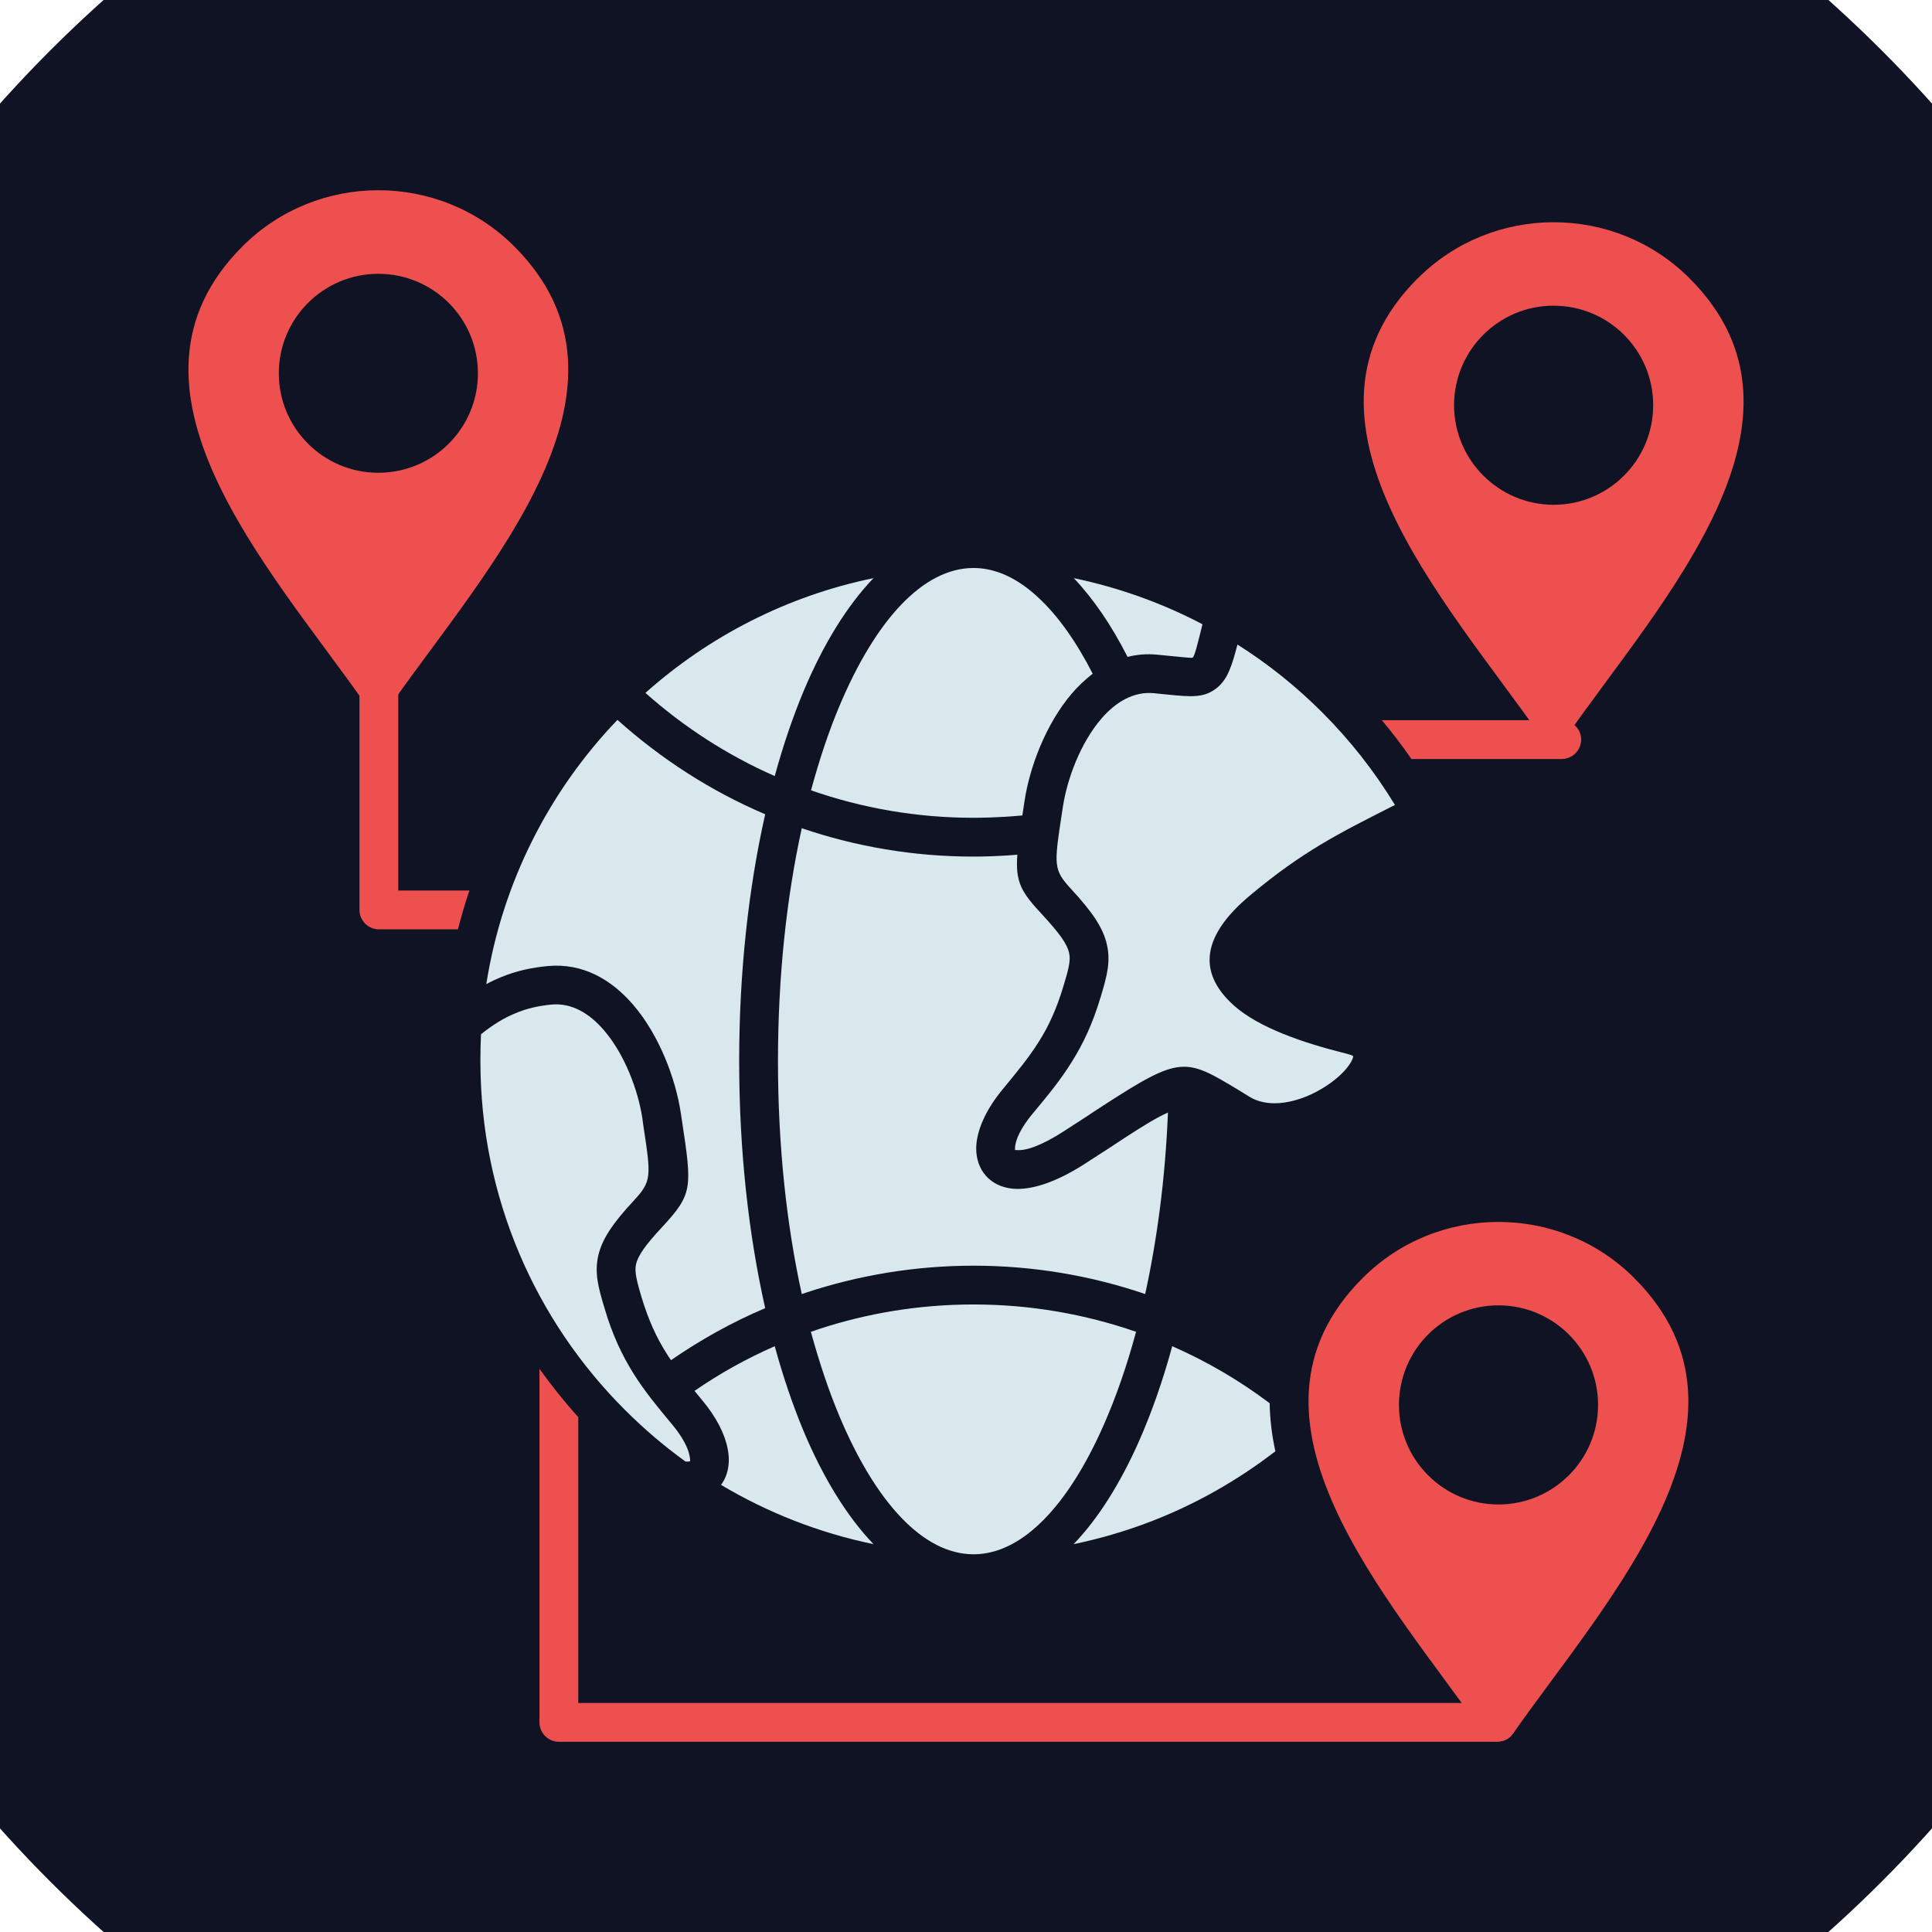
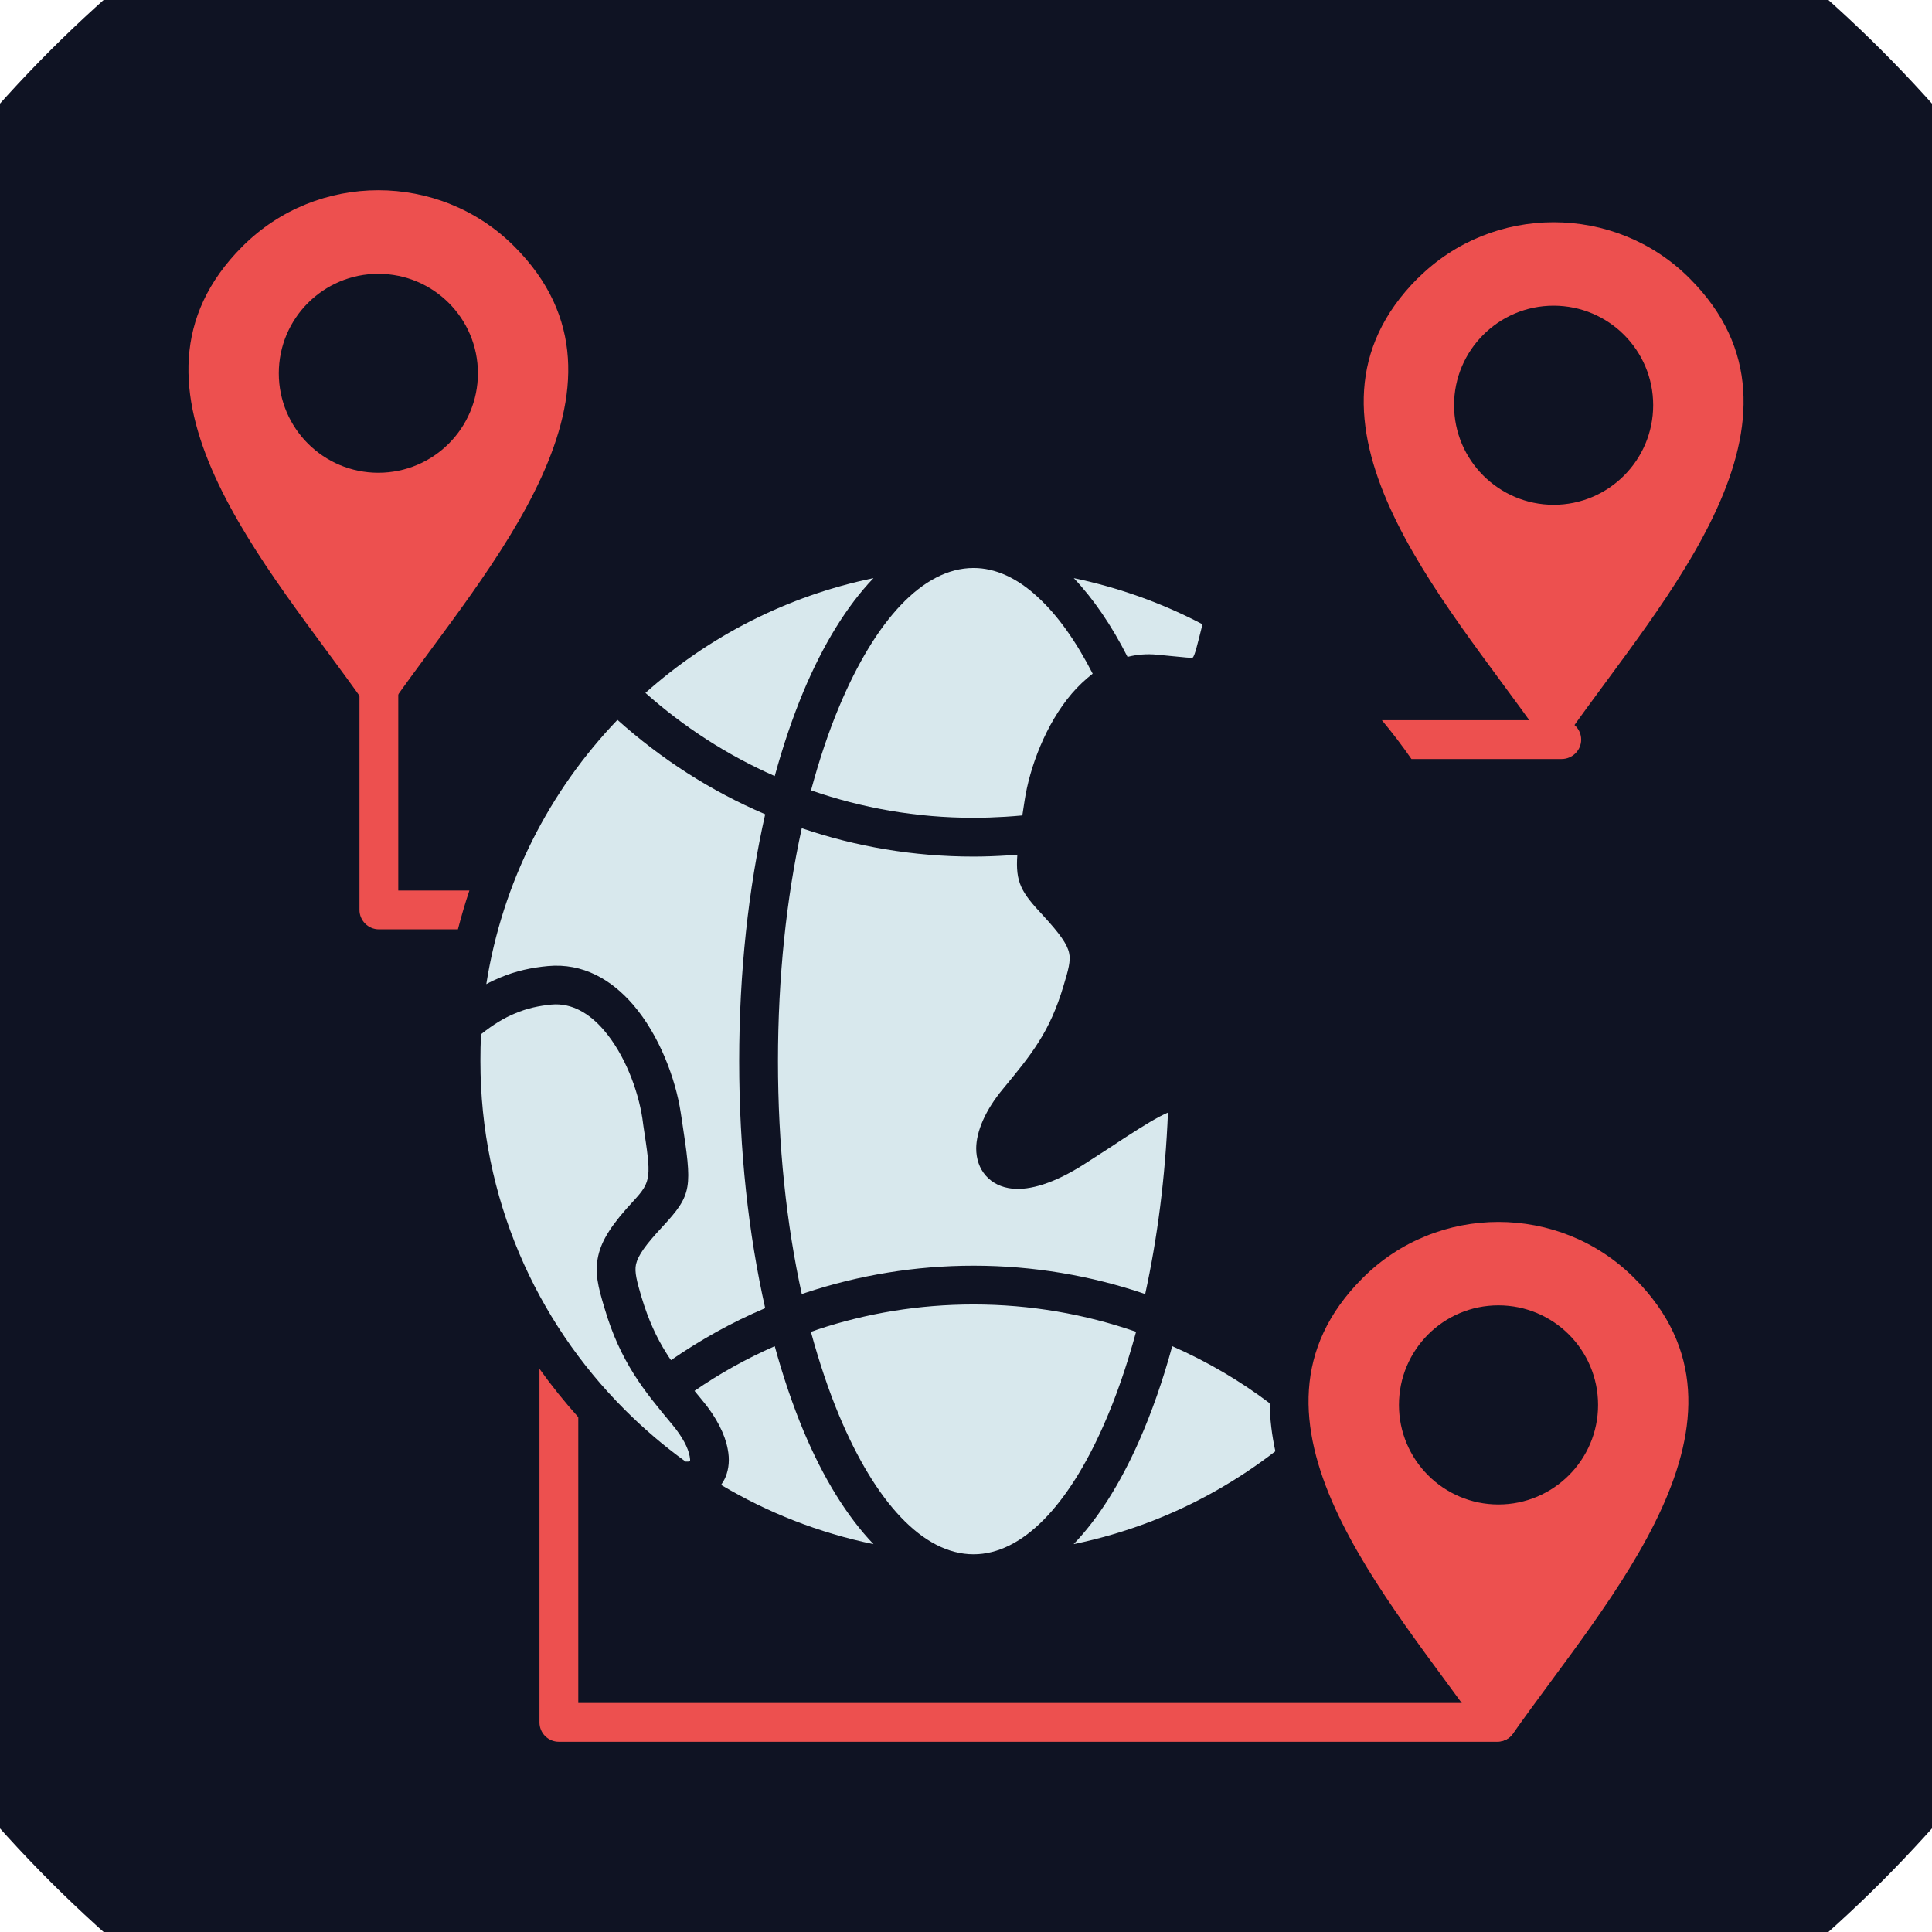
<svg xmlns="http://www.w3.org/2000/svg" width="1080" zoomAndPan="magnify" viewBox="0 0 810 810" height="1080" preserveAspectRatio="xMidYMid meet" version="1.0">
  <path fill="#0f1323" d="M 405.027 948.34 C 704.25 948.34 948.34 704.25 948.34 405.027 C 948.34 105.738 704.25 -138.348 405.027 -138.348 C 105.738 -138.348 -138.348 105.738 -138.348 405.027 C -138.348 704.25 105.738 948.34 405.027 948.34 Z M 405.027 948.34 " fill-opacity="1" fill-rule="evenodd" />
  <path fill="#d8e8ed" d="M 339.969 558.367 C 343.48 571.18 347.422 583.008 351.922 593.727 C 366.953 629.523 386.852 651.641 408.168 651.641 C 428.684 651.641 447.902 631.062 462.691 597.547 C 467.863 585.844 472.422 572.719 476.305 558.367 C 454.988 550.973 432.07 546.906 408.168 546.906 C 385.25 546.906 363.316 550.602 342.863 557.379 C 341.938 557.75 340.953 558.059 339.969 558.367 Z M 339.969 558.367 " fill-opacity="1" fill-rule="evenodd" />
  <path fill="#d8e8ed" d="M 458.133 282.488 C 451.168 268.875 443.406 257.91 435.027 250.27 C 426.527 242.383 417.41 238.133 408.168 238.133 C 386.852 238.133 366.953 260.25 351.922 296.043 C 347.422 306.699 343.48 318.59 340.027 331.344 C 361.348 338.797 384.266 342.863 408.168 342.863 C 412.789 342.863 417.223 342.68 421.477 342.434 C 423.938 342.309 426.281 342.062 428.621 341.879 L 429.051 339.047 L 429.543 335.84 C 431.641 321.734 438.477 303.496 449.383 290.746 C 452.031 287.664 454.988 284.891 458.07 282.488 Z M 458.133 282.488 " fill-opacity="1" fill-rule="evenodd" />
  <path fill="#d8e8ed" d="M 450.121 647.387 C 461.148 645.109 471.809 641.965 482.156 638.023 C 501.133 630.754 518.812 620.711 534.707 608.453 C 533.23 601.738 532.43 595.023 532.305 588.309 C 519.738 578.82 506.062 570.809 491.461 564.402 C 487.52 578.883 482.836 592.188 477.598 604.078 C 469.715 621.883 460.473 636.605 450.121 647.387 Z M 450.121 647.387 " fill-opacity="1" fill-rule="evenodd" />
  <path fill="#d8e8ed" d="M 302.328 622.559 C 321.797 634.145 343.234 642.645 366.215 647.387 C 355.062 635.746 345.145 619.602 336.887 599.949 C 332.391 589.168 328.324 577.219 324.812 564.402 C 312.984 569.578 301.711 575.863 291.176 583.133 C 292.223 584.363 293.27 585.656 294.32 586.953 C 300.477 594.281 303.992 601.492 305.098 607.527 C 305.961 611.84 305.59 615.723 304.238 619.109 C 303.742 620.344 303.066 621.453 302.328 622.559 Z M 302.328 622.559 " fill-opacity="1" fill-rule="evenodd" />
  <path fill="#d8e8ed" d="M 201.66 433.613 C 201.477 437.371 201.414 441.066 201.414 444.887 C 201.414 501.996 224.516 553.684 261.977 591.078 C 269.859 598.965 278.363 606.234 287.418 612.766 C 288.281 612.828 288.836 612.766 289.328 612.641 C 289.387 612.211 289.328 611.473 289.141 610.547 C 288.527 607.035 286.125 602.414 281.871 597.301 C 275.711 589.91 270.352 583.441 265.672 575.984 C 260.863 568.285 256.738 559.723 253.41 548.324 C 250.762 539.516 249.223 533.66 250.824 526.453 C 252.363 519.676 256.676 513.086 265.672 503.414 C 273.246 495.219 273 493.434 269.738 471.992 L 269.305 468.789 C 267.52 457.145 261.977 442.113 253.164 431.887 C 247.188 424.926 239.734 420.367 231.172 421.168 C 226.18 421.66 221.129 422.645 215.828 424.926 C 211.332 426.773 206.648 429.605 201.66 433.613 Z M 201.66 433.613 " fill-opacity="1" fill-rule="evenodd" />
  <path fill="#d8e8ed" d="M 258.895 301.773 C 230.309 331.59 210.594 369.91 203.879 412.605 C 205.789 411.555 207.637 410.695 209.547 409.895 C 216.387 406.996 223.102 405.641 229.691 405.027 C 244.418 403.672 256.367 410.695 265.484 421.289 C 276.453 434.043 283.23 452.277 285.387 466.387 L 285.879 469.59 C 290.191 498.176 290.5 500.516 277.559 514.5 C 270.66 521.895 267.52 526.332 266.656 530.027 C 265.918 533.293 267.086 537.418 268.938 543.766 C 271.895 553.559 275.281 560.832 279.41 567.359 C 280.023 568.348 280.641 569.332 281.32 570.258 C 293.641 561.754 306.824 554.363 320.809 548.449 C 313.848 517.582 309.902 482.281 309.902 444.887 C 309.902 407.492 313.848 372.25 320.809 341.387 C 297.953 331.652 277.129 318.16 258.895 301.836 Z M 258.895 301.773 " fill-opacity="1" fill-rule="evenodd" />
  <path fill="#d8e8ed" d="M 366.215 242.383 C 329.988 249.836 297.215 266.781 270.598 290.5 C 286.676 304.793 304.914 316.621 324.812 325.367 C 328.324 312.555 332.391 300.602 336.887 289.82 C 345.145 270.168 355.062 254.027 366.215 242.383 Z M 366.215 242.383 " fill-opacity="1" fill-rule="evenodd" />
  <path fill="#d8e8ed" d="M 504.152 261.727 C 487.395 252.918 469.281 246.387 450.184 242.383 C 458.379 251.008 466.016 262.16 472.73 275.406 C 476.613 274.418 480.805 274.051 485.176 274.48 C 487.766 274.727 489.059 274.852 490.168 274.973 C 496.574 275.59 499.777 275.961 500.023 275.711 C 500.887 275.035 501.934 270.598 504.152 261.727 Z M 504.152 261.727 " fill-opacity="1" fill-rule="evenodd" />
-   <path fill="#d8e8ed" d="M 584.855 337.504 C 576.23 323.336 566.004 310.336 554.363 298.691 C 543.578 287.91 531.691 278.363 518.812 270.23 C 516.41 279.41 514.684 284.523 510.559 288.098 C 505.074 292.777 499.594 292.223 488.625 291.113 C 486.777 290.93 484.684 290.746 483.758 290.621 C 475.133 289.82 467.68 294.441 461.766 301.281 C 452.895 311.629 447.41 326.602 445.625 338.242 L 445.133 341.449 C 441.867 362.949 441.621 364.672 449.199 372.867 C 458.191 382.602 462.504 389.133 464.043 395.906 C 465.707 403.117 464.168 408.969 461.52 417.777 C 458.133 429.176 454.066 437.738 449.199 445.441 C 444.516 452.957 439.219 459.363 433.059 466.758 C 428.004 472.793 425.602 477.969 425.543 481.48 L 425.543 482.156 C 425.602 482.219 425.664 482.156 426.156 482.156 C 429.977 482.59 436.504 480.371 445.746 474.457 C 447.781 473.164 452.34 470.207 456.773 467.312 C 456.961 467.125 457.266 466.941 462.566 463.492 C 495.094 442.422 496.945 443.531 519.492 457.145 C 520.23 457.637 521.094 458.133 523.988 459.918 C 533.785 465.707 548.016 461.148 557.812 454.066 C 561.199 451.602 563.973 448.953 565.758 446.301 C 566.805 444.699 567.422 443.406 567.297 442.793 C 567.234 442.605 566.25 442.176 563.973 441.621 C 546.723 437.309 527.684 430.961 517.086 421.352 C 503.723 409.215 501.625 393.938 524.543 375.023 C 546.23 356.973 560.953 349.578 583.562 338.121 Z M 584.855 337.504 " fill-opacity="1" fill-rule="evenodd" />
  <path fill="#d8e8ed" d="M 426.527 358.328 C 425.168 358.449 423.816 358.574 422.52 358.637 C 417.594 358.945 412.789 359.129 408.168 359.129 C 382.969 359.129 358.758 354.941 336.148 347.238 C 329.742 376.379 326.168 409.586 326.168 444.887 C 326.168 480.188 329.742 513.395 336.148 542.531 C 336.703 542.348 337.258 542.227 337.812 541.977 C 359.992 534.648 383.648 530.645 408.168 530.645 C 433.242 530.645 457.512 534.832 480.125 542.531 C 485.176 519.43 488.566 493.738 489.672 466.449 C 485.363 468.297 479.816 471.684 471.438 477.105 C 469.961 478.094 469.406 478.461 465.648 480.926 C 463.121 482.59 460.41 484.312 454.496 488.133 C 441.867 496.203 431.762 499.039 424.555 498.359 C 419.75 497.867 415.992 495.957 413.281 492.879 C 410.633 489.859 409.277 485.918 409.277 481.418 C 409.34 474.395 413.035 465.461 420.609 456.406 C 426.281 449.508 431.27 443.531 435.52 436.754 C 439.586 430.348 443.035 422.953 445.93 413.156 C 447.84 406.875 449.012 402.746 448.211 399.48 C 447.41 395.785 444.27 391.41 437.371 383.895 C 428.191 374.098 425.664 370.031 426.527 358.328 Z M 426.527 358.328 " fill-opacity="1" fill-rule="evenodd" />
  <path fill="#ed504f" d="M 651.332 128.164 C 674.434 128.164 693.102 146.832 693.102 169.871 C 693.102 192.914 674.434 211.641 651.332 211.641 C 628.352 211.578 609.625 192.914 609.625 169.871 C 609.625 146.832 628.352 128.164 651.332 128.164 Z M 594.469 116.645 C 625.766 85.348 677.02 85.348 708.316 116.645 C 767.336 175.602 697.105 251.254 657.43 307.75 C 656.012 309.781 653.855 310.891 651.332 310.891 C 648.867 310.891 646.711 309.781 645.293 307.75 C 605.617 251.254 535.445 175.602 594.406 116.645 Z M 594.469 116.645 " fill-opacity="1" fill-rule="evenodd" />
  <path fill="#ed504f" d="M 158.598 114.797 C 181.699 114.797 200.367 133.461 200.367 156.504 C 200.367 179.543 181.699 198.211 158.598 198.211 C 135.617 198.211 116.887 179.543 116.887 156.504 C 116.887 133.461 135.617 114.797 158.598 114.797 Z M 101.672 103.273 C 133.027 71.918 184.227 71.918 215.582 103.273 C 274.543 162.234 204.371 237.887 164.695 294.316 C 163.281 296.414 161.125 297.523 158.598 297.523 C 156.133 297.523 153.977 296.414 152.559 294.316 C 112.887 237.887 42.715 162.234 101.672 103.273 Z M 101.672 103.273 " fill-opacity="1" fill-rule="evenodd" />
  <path fill="#ed504f" d="M 628.227 547.277 C 651.27 547.277 669.996 565.945 669.996 589.047 C 669.996 612.027 651.27 630.754 628.227 630.754 C 605.188 630.754 586.52 612.027 586.52 589.047 C 586.52 565.945 605.188 547.277 628.227 547.277 Z M 571.305 535.816 C 602.602 504.461 653.855 504.461 685.152 535.816 C 744.172 594.777 674.004 670.367 634.266 726.922 C 632.91 728.895 630.691 730.066 628.227 730.066 C 625.766 730.066 623.547 728.895 622.129 726.922 C 582.516 670.367 512.281 594.777 571.305 535.816 Z M 571.305 535.816 " fill-opacity="1" fill-rule="evenodd" />
  <path fill="#ed504f" d="M 150.711 288.035 C 150.711 283.535 154.348 279.902 158.844 279.902 C 163.34 279.902 166.977 283.535 166.977 288.035 L 166.977 373.359 L 196.793 373.359 C 195.008 378.656 193.406 384.141 191.988 389.625 L 158.844 389.625 C 154.348 389.625 150.711 385.93 150.711 381.492 Z M 242.445 594.16 L 242.445 713.984 L 627.609 713.984 C 632.109 713.984 635.742 717.684 635.742 722.117 C 635.742 726.613 632.109 730.25 627.609 730.25 L 234.312 730.25 C 229.816 730.25 226.18 726.613 226.18 722.117 L 226.18 573.891 C 231.23 580.977 236.656 587.691 242.445 594.16 Z M 654.719 301.957 C 659.215 301.957 662.914 305.594 662.914 310.09 C 662.914 314.586 659.215 318.223 654.719 318.223 L 591.758 318.223 C 587.875 312.617 583.746 307.195 579.371 301.957 Z M 654.719 301.957 " fill-opacity="1" fill-rule="evenodd" />
</svg>